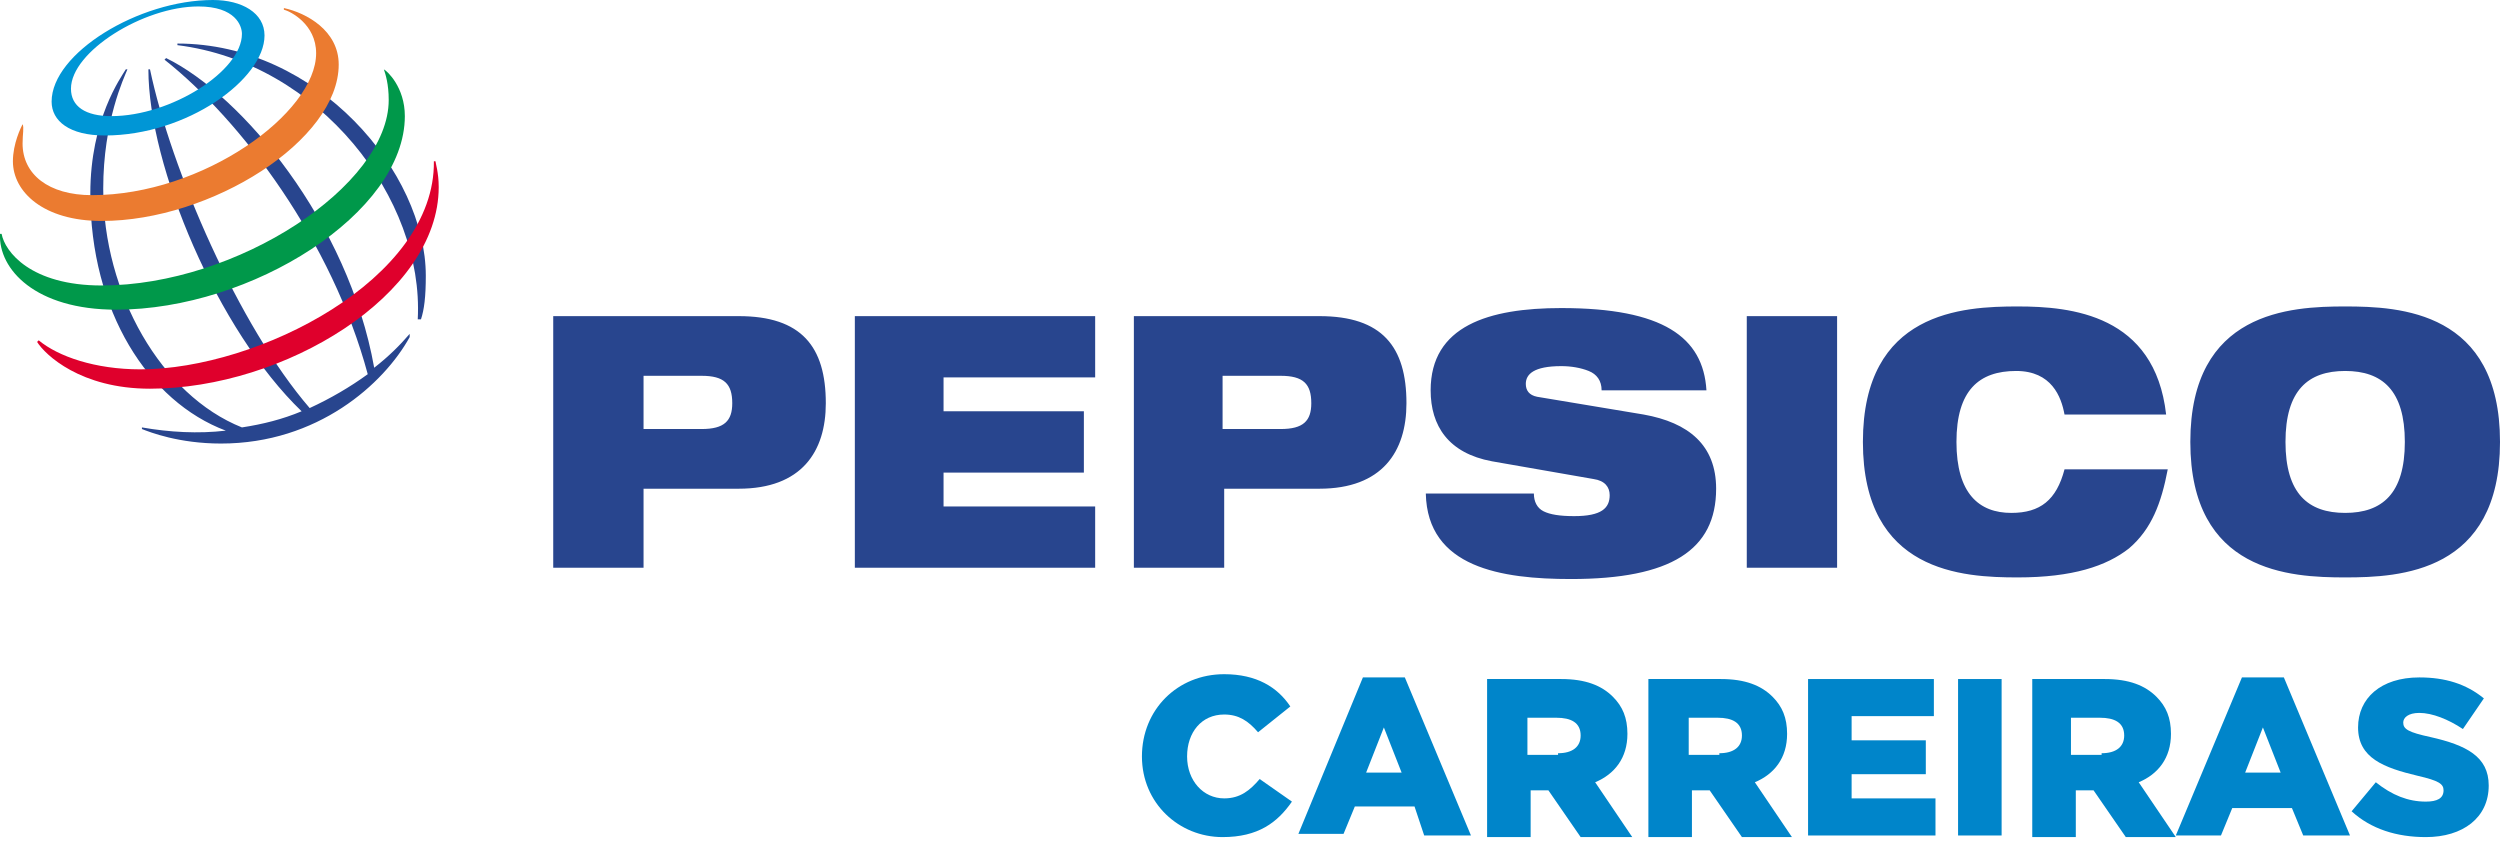
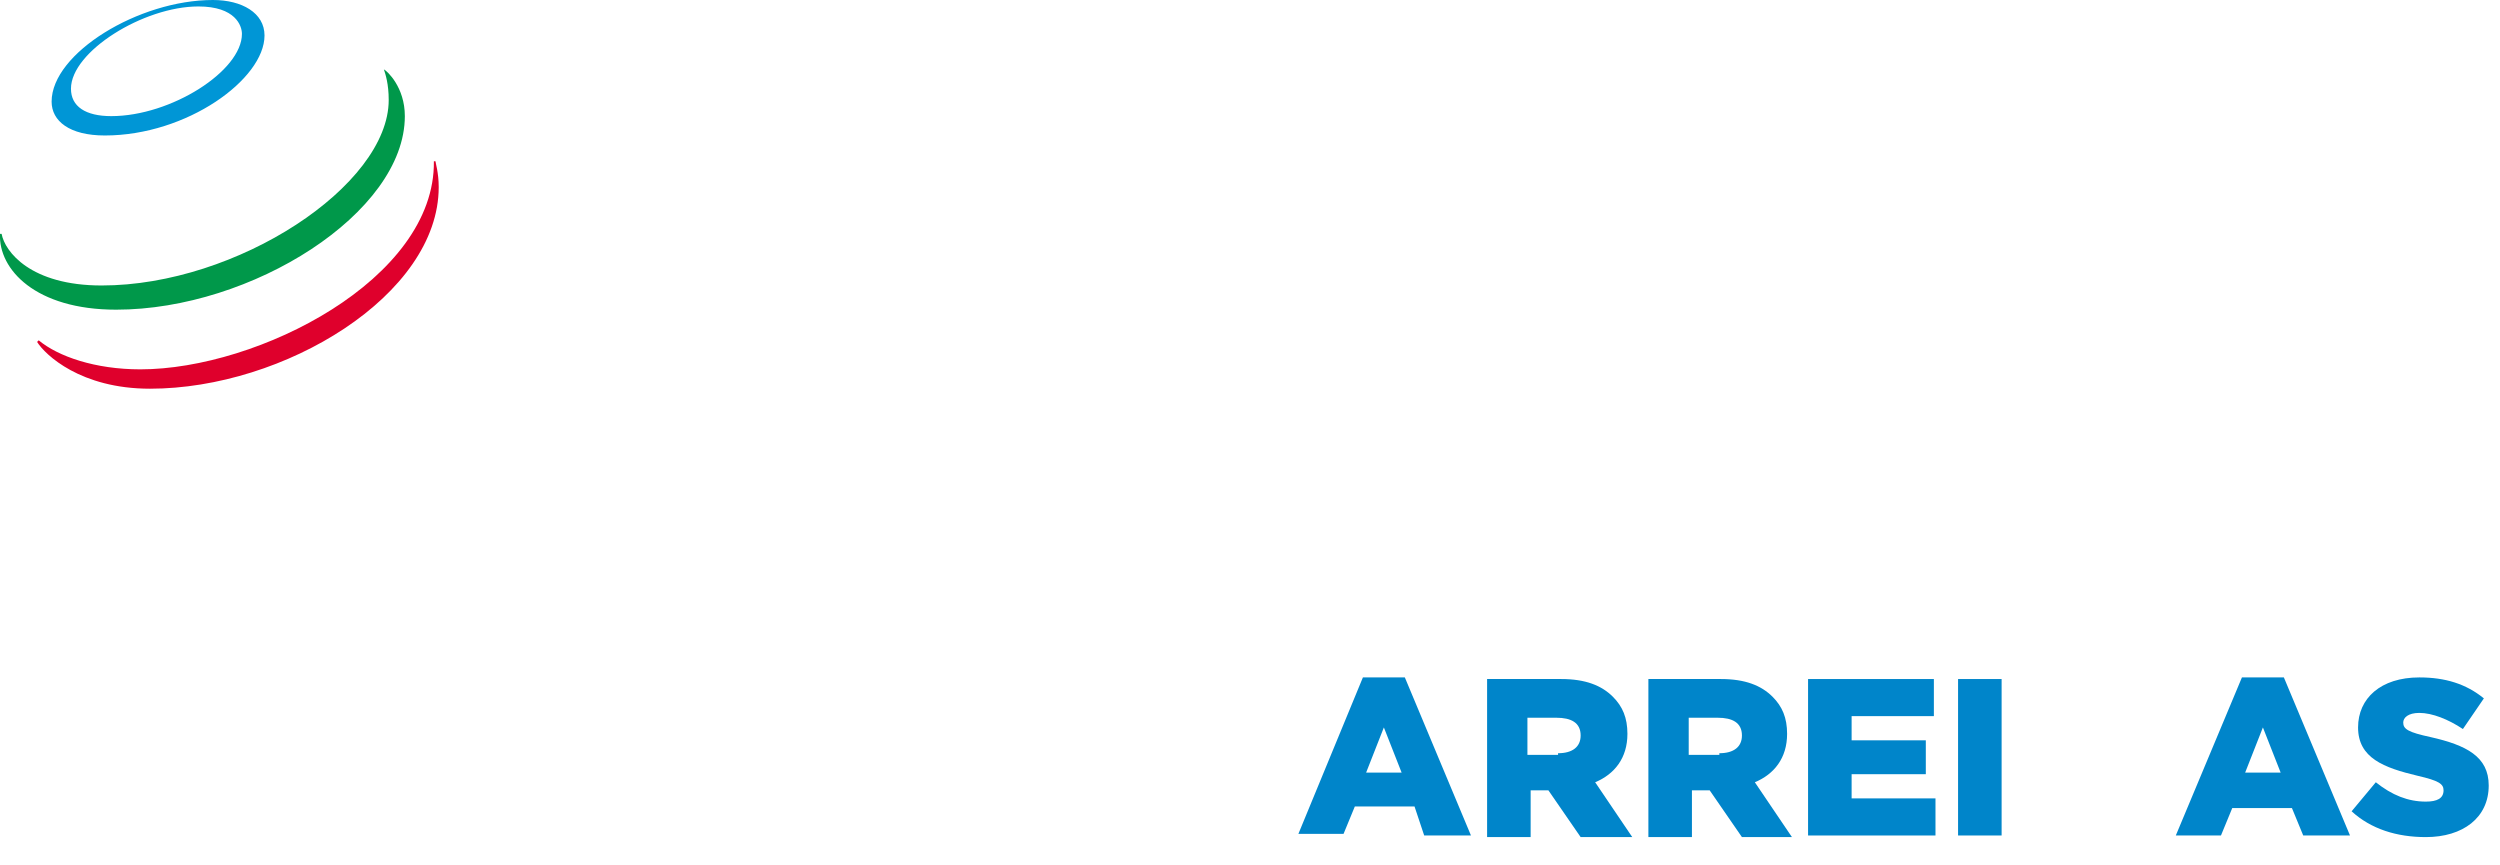
<svg xmlns="http://www.w3.org/2000/svg" version="1.1" x="0px" y="0px" viewBox="0 0 155 53.6" style="enable-background:new 0 0 155 53.6;" xml:space="preserve">
  <style type="text/css">
	.st0{fill-rule:evenodd;clip-rule:evenodd;fill:#28458E;}
	.st1{fill-rule:evenodd;clip-rule:evenodd;fill:#0096D6;}
	.st2{fill-rule:evenodd;clip-rule:evenodd;fill:#EB7B30;}
	.st3{fill-rule:evenodd;clip-rule:evenodd;fill:#00984A;}
	.st4{fill-rule:evenodd;clip-rule:evenodd;fill:#DF002C;}
	.st5{display:none;fill:#0085CA;}
	.st6{fill:#0085CA;}
</style>
  <g id="Layer_1">
-     <path class="st0" d="M39.9,23.3h3.6c1.4,0,1.9,0.5,1.9,1.7c0,1.1-0.5,1.6-1.9,1.6h-3.6V23.3z M34.3,35.2h5.6v-4.9h5.9   c3.9,0,5.4-2.3,5.4-5.3c0-3.5-1.5-5.4-5.4-5.4H34.3V35.2z M53,19.6h14.9v3.8h-9.4v2.1h8.7v3.8h-8.7v2.1h9.4v3.8H53V19.6z    M75.8,23.3h3.6c1.4,0,1.9,0.5,1.9,1.7c0,1.1-0.5,1.6-1.9,1.6h-3.6V23.3z M70.3,35.2h5.6v-4.9h5.9c3.9,0,5.4-2.3,5.4-5.3   c0-3.5-1.5-5.4-5.4-5.4H70.3V35.2z M92.5,28.6c-2.7-0.5-3.8-2.2-3.8-4.4c0-4,3.6-5.1,8.1-5.1c6.3,0,8.8,1.8,9,5.1h-6.5   c0-0.6-0.3-1-0.8-1.2s-1.1-0.3-1.7-0.3c-1.7,0-2.2,0.5-2.2,1.1c0,0.4,0.2,0.7,0.7,0.8l6.6,1.1c2.8,0.5,4.5,1.9,4.5,4.6   c0,3.8-2.8,5.6-9,5.6c-4.3,0-8.9-0.7-9-5.3h6.7c0,0.5,0.2,0.9,0.6,1.1s1,0.3,1.9,0.3c1.7,0,2.2-0.5,2.2-1.3c0-0.5-0.3-0.9-1-1   L92.5,28.6z M108.3,19.6h5.6v15.6h-5.6V19.6z M134.4,29.1c-0.4,2.1-1,3.7-2.4,4.9c-1.4,1.1-3.5,1.8-6.9,1.8s-9.6-0.3-9.6-8.4   s6.2-8.4,9.6-8.4c3.3,0,8.5,0.5,9.2,6.7H128c-0.2-1.1-0.8-2.7-3-2.7c-2.3,0-3.7,1.2-3.7,4.4s1.4,4.4,3.4,4.4c1.8,0,2.8-0.8,3.3-2.7   L134.4,29.1L134.4,29.1z M141.7,27.4c0-3.2,1.4-4.4,3.7-4.4s3.7,1.2,3.7,4.4s-1.4,4.4-3.7,4.4C143.1,31.8,141.7,30.6,141.7,27.4z    M135.8,27.4c0,8.1,6.2,8.4,9.6,8.4c3.4,0,9.6-0.3,9.6-8.4s-6.2-8.4-9.6-8.4S135.8,19.3,135.8,27.4z M25.9,19.8   c0.4-7.5-6.1-15.9-14.9-17V2.7c8.7,0,15.4,8,15.4,14.4c0,1.3-0.1,2.1-0.3,2.7H25.9z M25.4,20.7c-0.6,0.7-1.3,1.4-2.2,2.1   c-1.6-9-8.2-16.9-12.9-19.2l-0.1,0.1C15,7.5,20.6,15,22.8,23.2c-1.1,0.8-2.3,1.5-3.6,2.1c-4.4-5.1-8.6-14.8-9.9-21H9.2   c0,6,4.3,16.2,9.5,21.2c-1.2,0.5-2.4,0.8-3.7,1c-5-2-8.6-8.3-8.6-14.8c0-4.2,1.3-6.9,1.5-7.4H7.8C7.5,4.8,5.6,7.4,5.6,12   c0,7.3,3.6,12.9,8.4,14.7c-1.7,0.2-3.5,0.1-5.2-0.2v0.1c0.5,0.2,2.3,0.9,4.9,0.9c6,0,10.1-3.7,11.7-6.6L25.4,20.7z" />
    <path class="st1" d="M13.2,0c-4.6,0-10,3.3-10,6.3c0,1.2,1.1,2.1,3.3,2.1c5.1,0,9.9-3.5,9.9-6.2C16.4,0.8,15,0,13.2,0z M15,2.1   c0,2.3-4.4,5.1-8.1,5.1c-1.6,0-2.5-0.6-2.5-1.7c0-2.3,4.5-5.1,7.9-5.1C14.6,0.4,15,1.6,15,2.1z" />
-     <path class="st2" d="M1.4,7.7C1.3,7.9,0.8,8.9,0.8,10c0,1.9,1.9,3.7,5.5,3.7c6.8,0,14.7-5,14.7-9.7c0-2.1-2-3.2-3.4-3.5v0.1   c0.4,0.1,2,0.9,2,2.7c0,3.7-7,8.8-13.9,8.8c-2.7,0-4.3-1.3-4.3-3.2C1.4,8.3,1.5,7.9,1.4,7.7L1.4,7.7z" />
    <path class="st3" d="M23.8,4.3c0.2,0.1,1.3,1.1,1.3,2.9c0,6-9.5,12-17.9,12c-5,0-7.3-2.5-7.2-4.7h0.1c0.2,1.1,1.8,3.2,6.2,3.2   c8.4,0,17.8-6.2,17.8-11.5C24.1,5.2,23.9,4.6,23.8,4.3L23.8,4.3z" />
    <path class="st4" d="M27,10c0,0.1,0.2,0.7,0.2,1.6c0,6.7-9.6,12.5-17.9,12.5c-4.3,0-6.5-2.1-7-2.9l0.1-0.1c1.2,1,3.5,1.8,6.3,1.8   C16,22.9,27,17.3,26.9,10H27z" />
    <path class="st5" d="M90.6,57.9c2.2,0,3.4-0.9,4.3-2.2l-2-1.5c-0.6,0.7-1.2,1.2-2.2,1.2c-1.4,0-2.3-1.1-2.3-2.6l0,0   c0-1.4,1-2.6,2.3-2.6c0.9,0,1.6,0.4,2.1,1.1l2-1.6c-0.9-1.2-2.2-2-4.2-2c-3,0-5.2,2.2-5.2,5.1l0,0C85.5,55.7,87.8,57.9,90.6,57.9z    M95.3,57.7h2.9l0.7-1.8h3.8l0.7,1.8h2.9l-4.2-9.9h-2.6L95.3,57.7z M99.7,53.8l1.1-2.8l1.1,2.8H99.7z M107.2,57.7h2.7v-3h1.2l0,0   l2,3h3.1l-2.3-3.4c1.2-0.5,2-1.5,2-3l0,0c0-1-0.3-1.7-0.9-2.3c-0.7-0.7-1.7-1.1-3.2-1.1h-4.6C107.2,47.9,107.2,57.7,107.2,57.7z    M109.9,52.6v-2.4h1.8c0.9,0,1.5,0.4,1.5,1.2l0,0c0,0.7-0.5,1.2-1.5,1.2H109.9z M117.3,57.7h8v-2.3H120v-1.6h4.7v-2.1H120v-1.5h5.2   v-2.3h-7.9C117.3,47.9,117.3,57.7,117.3,57.7z M126.6,57.7h8v-2.3h-5.3v-1.6h4.7v-2.1h-4.7v-1.5h5.2v-2.3h-7.9V57.7z M136,57.7h2.7   v-3h1.2l0,0l2,3h3.1l-2.3-3.4c1.2-0.5,2-1.5,2-3l0,0c0-1-0.3-1.7-0.9-2.3c-0.7-0.7-1.7-1.1-3.2-1.1H136V57.7z M138.7,52.6v-2.4h1.8   c0.9,0,1.5,0.4,1.5,1.2l0,0c0,0.7-0.5,1.2-1.5,1.2H138.7z M149.9,57.9c2.4,0,4-1.2,4-3.2l0,0c0-1.8-1.4-2.6-3.7-3.1   c-1.4-0.3-1.7-0.5-1.7-1l0,0c0-0.3,0.3-0.6,1-0.6c0.9,0,1.8,0.3,2.7,1l1.4-1.9c-1.1-0.9-2.4-1.3-4-1.3c-2.4,0-3.8,1.3-3.8,3.1l0,0   c0,2,1.6,2.6,3.7,3.1c1.3,0.3,1.7,0.5,1.7,0.9l0,0c0,0.4-0.4,0.7-1.1,0.7c-1.1,0-2.2-0.4-3.2-1.2l-1.5,1.8   C146.5,57.3,148.1,57.9,149.9,57.9z" />
  </g>
  <g id="Layer_2">
    <g>
-       <path class="st6" d="M70.8,46.9L70.8,46.9c0-2.9,2.2-5.1,5.1-5.1c2,0,3.3,0.8,4.1,2l-2,1.6c-0.6-0.7-1.2-1.1-2.1-1.1    c-1.4,0-2.3,1.1-2.3,2.6v0c0,1.5,1,2.6,2.3,2.6c1,0,1.6-0.5,2.2-1.2l2,1.4c-0.9,1.3-2.1,2.2-4.3,2.2    C73.1,51.9,70.8,49.8,70.8,46.9z" />
      <path class="st6" d="M84.5,42h2.6l4.1,9.8h-2.9L87.7,50h-3.7l-0.7,1.7h-2.8L84.5,42z M86.9,47.9l-1.1-2.8l-1.1,2.8H86.9z" />
      <path class="st6" d="M92.2,42.1h4.6c1.5,0,2.5,0.4,3.2,1.1c0.6,0.6,0.9,1.3,0.9,2.3v0c0,1.5-0.8,2.5-2,3l2.3,3.4H98l-2-2.9h0h-1.1    v2.9h-2.7V42.1z M96.6,46.7c0.9,0,1.4-0.4,1.4-1.1v0c0-0.8-0.6-1.1-1.5-1.1h-1.8v2.3H96.6z" />
      <path class="st6" d="M102.1,42.1h4.6c1.5,0,2.5,0.4,3.2,1.1c0.6,0.6,0.9,1.3,0.9,2.3v0c0,1.5-0.8,2.5-2,3l2.3,3.4H108l-2-2.9h0    h-1.1v2.9h-2.7V42.1z M106.6,46.7c0.9,0,1.4-0.4,1.4-1.1v0c0-0.8-0.6-1.1-1.5-1.1h-1.8v2.3H106.6z" />
      <path class="st6" d="M112.1,42.1h7.8v2.3h-5.1v1.5h4.6v2.1h-4.6v1.5h5.2v2.3h-7.9V42.1z" />
      <path class="st6" d="M121.4,42.1h2.7v9.7h-2.7V42.1z" />
-       <path class="st6" d="M125.9,42.1h4.6c1.5,0,2.5,0.4,3.2,1.1c0.6,0.6,0.9,1.3,0.9,2.3v0c0,1.5-0.8,2.5-2,3l2.3,3.4h-3.1l-2-2.9h0    h-1.1v2.9h-2.7V42.1z M130.3,46.7c0.9,0,1.4-0.4,1.4-1.1v0c0-0.8-0.6-1.1-1.5-1.1h-1.8v2.3H130.3z" />
      <path class="st6" d="M139,42h2.6l4.1,9.8h-2.9l-0.7-1.7h-3.7l-0.7,1.7h-2.8L139,42z M141.4,47.9l-1.1-2.8l-1.1,2.8H141.4z" />
      <path class="st6" d="M145.8,50.3l1.5-1.8c1,0.8,2,1.2,3.1,1.2c0.7,0,1.1-0.2,1.1-0.7v0c0-0.4-0.3-0.6-1.6-0.9    c-2.1-0.5-3.7-1.1-3.7-3v0c0-1.8,1.4-3.1,3.8-3.1c1.6,0,2.9,0.4,4,1.3l-1.3,1.9c-0.9-0.6-1.9-1-2.7-1c-0.7,0-1,0.3-1,0.6v0    c0,0.4,0.3,0.6,1.7,0.9c2.2,0.5,3.6,1.2,3.6,3v0c0,2-1.6,3.2-3.9,3.2C148.6,51.9,147,51.4,145.8,50.3z" />
    </g>
  </g>
</svg>